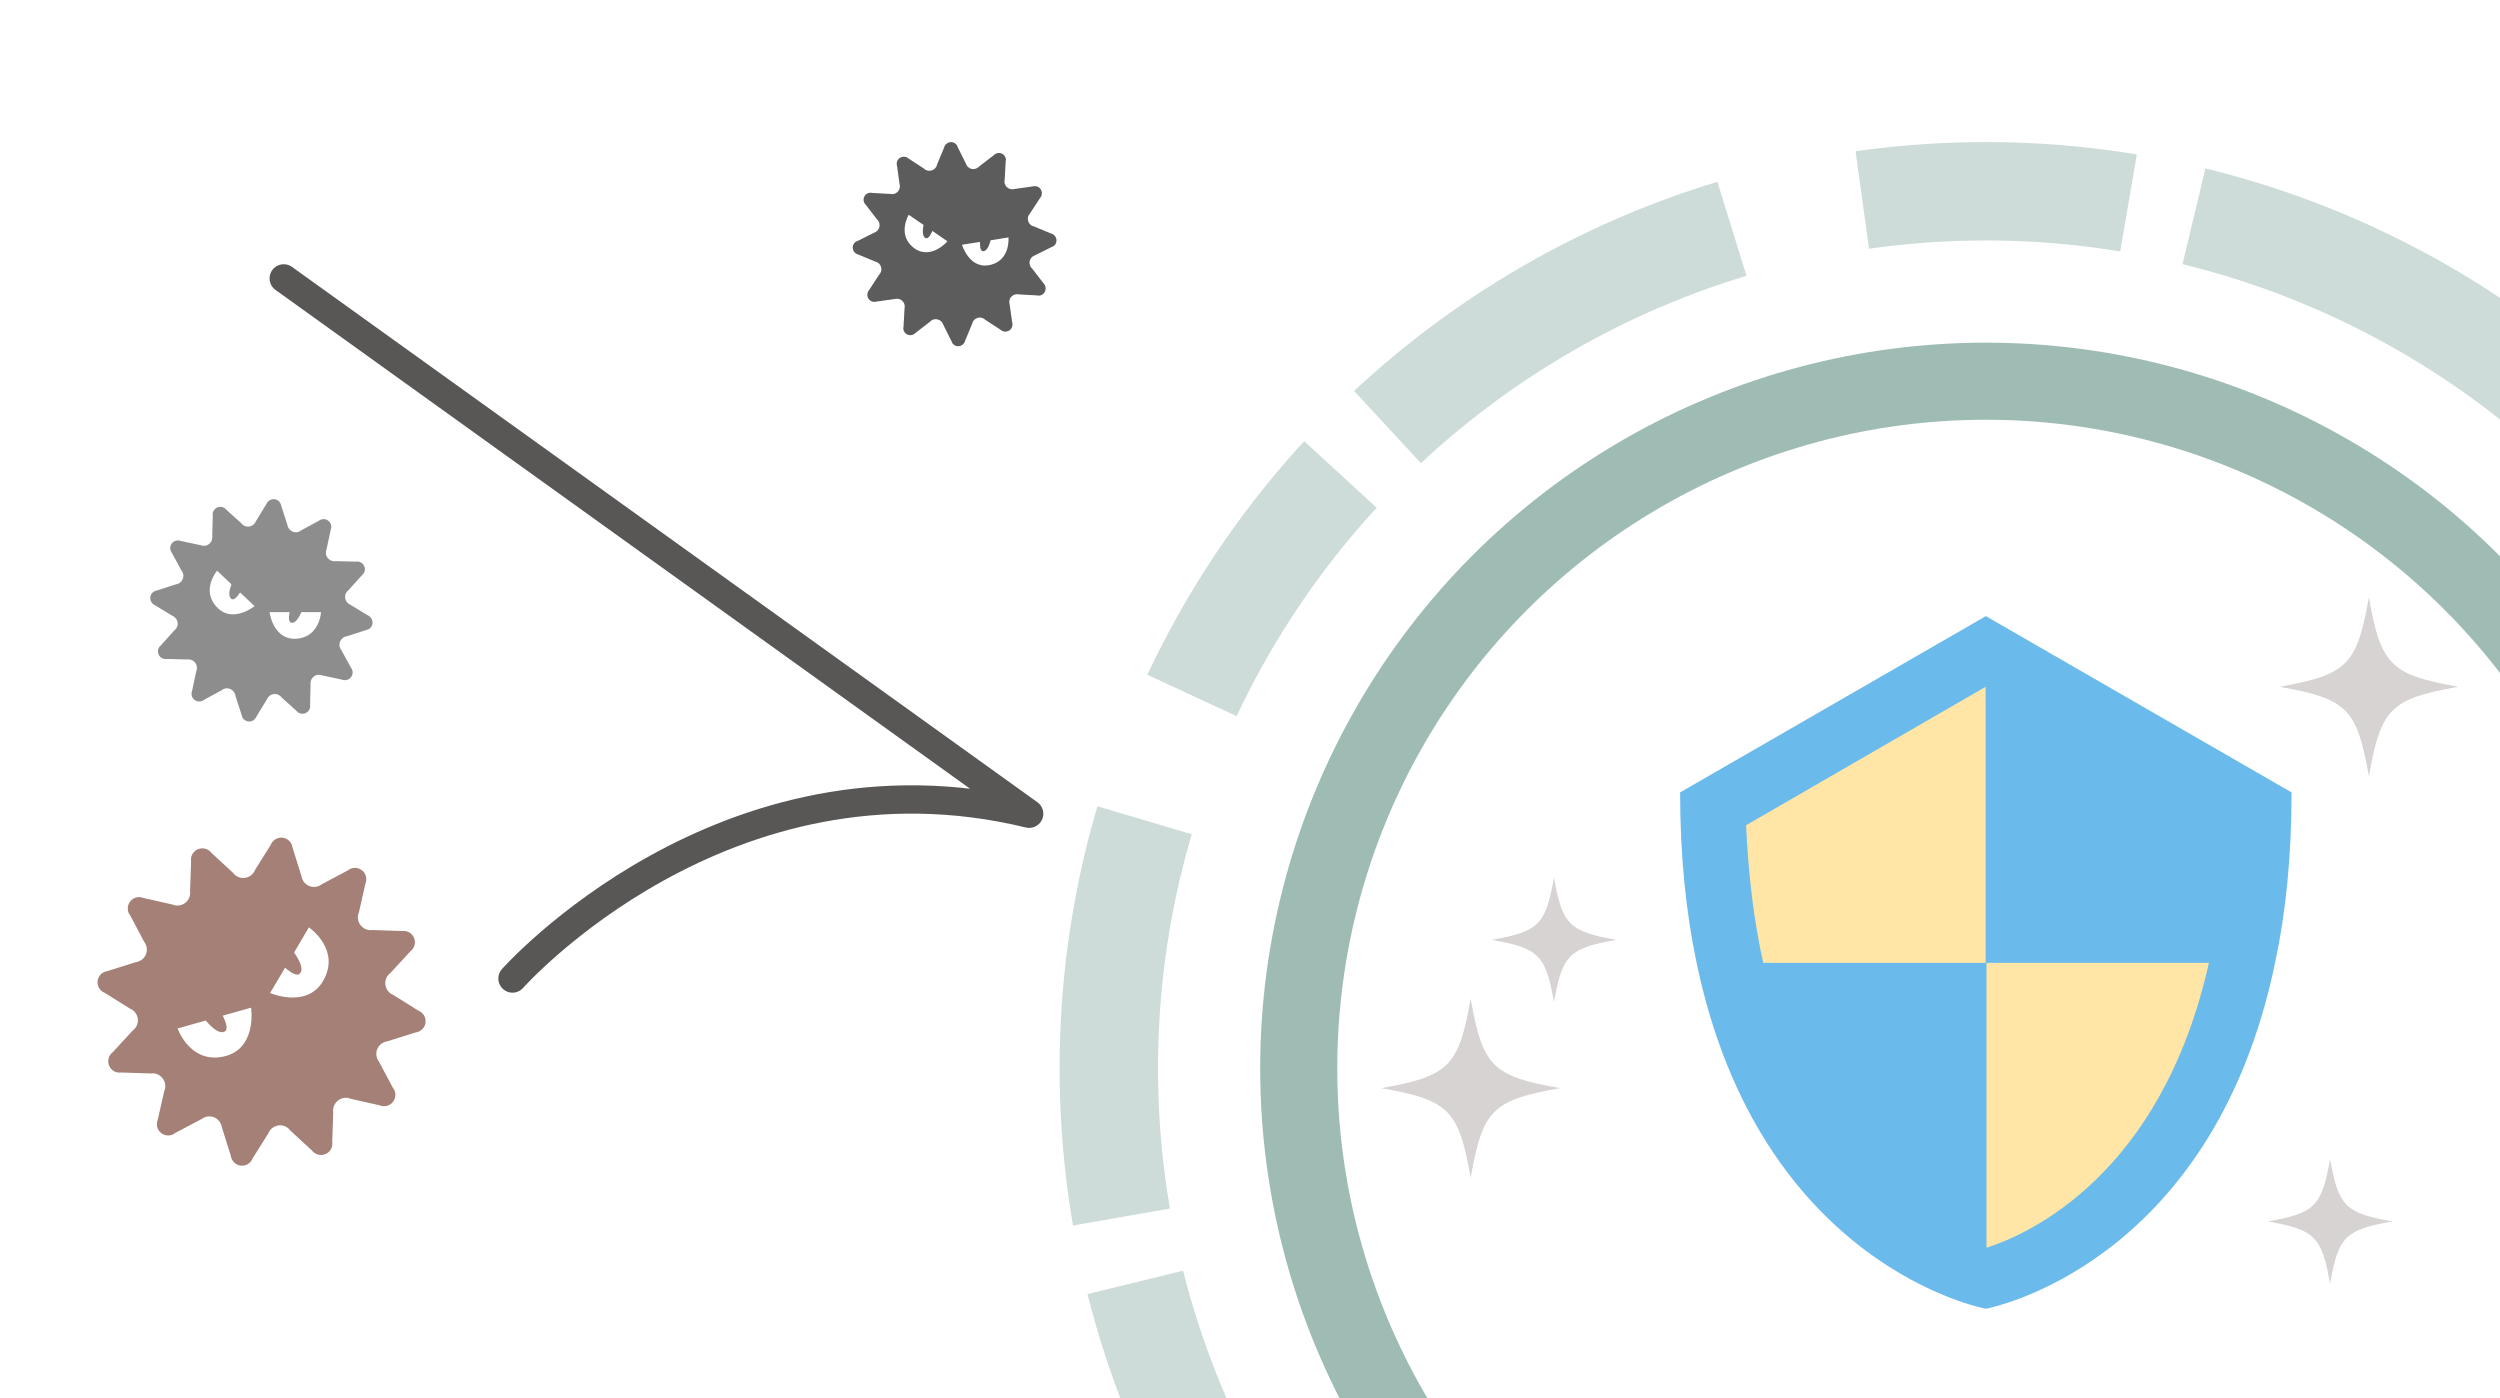
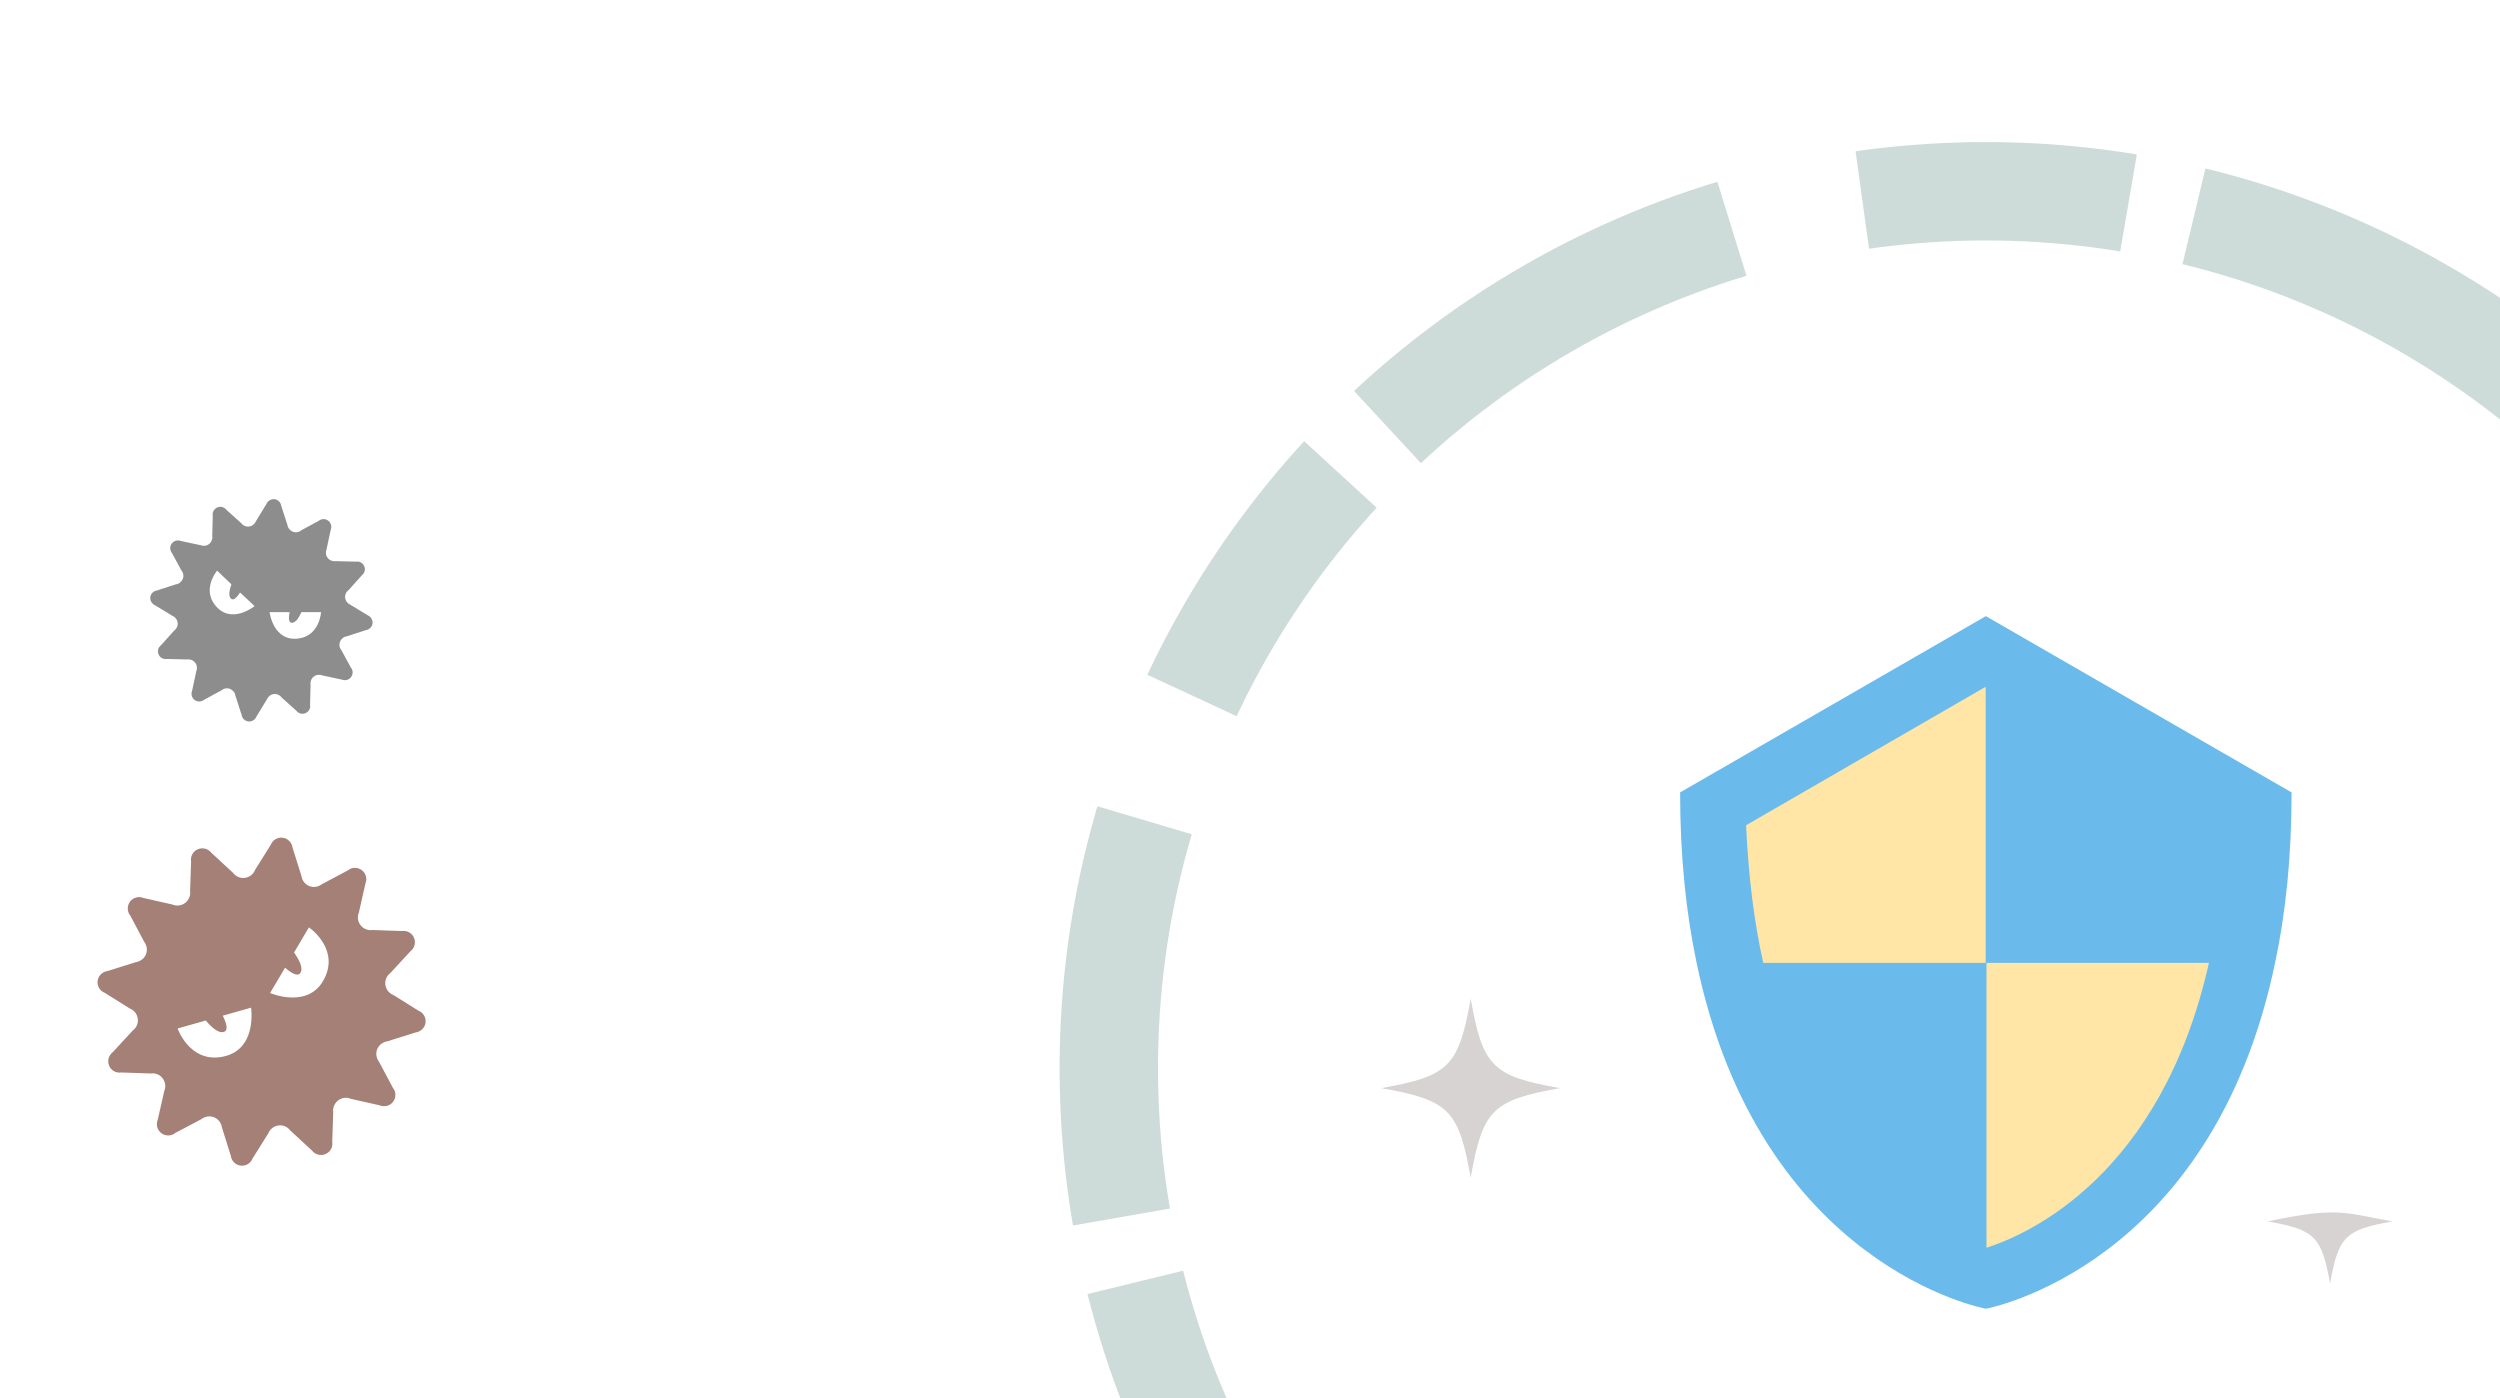
<svg xmlns="http://www.w3.org/2000/svg" version="1.1" id="レイヤー_1" x="0px" y="0px" viewBox="0 0 1500.5 839.3" style="enable-background:new 0 0 1500.5 839.3;" xml:space="preserve">
  <style>
	.st0{fill:#A48076;}
	.st1{fill:#8D8D8D;}
	.st2{opacity:0.64;}
	.st3{fill:#6BBAEC;}
	.st4{fill:#FFE6A7;}
	.st5{opacity:0.63;fill:none;stroke:#689689;stroke-width:46.272;stroke-miterlimit:10;}
	
		.st6{opacity:0.33;fill:none;stroke:#689689;stroke-width:59.062;stroke-miterlimit:10;stroke-dasharray:240.621,80.207,160.414,40.103;}
	.st7{fill:none;stroke:#595656;stroke-width:17;stroke-linecap:round;stroke-linejoin:round;stroke-miterlimit:10;}
	.st8{fill:#D6D3D2;}
</style>
  <g>
    <path class="st0" d="M241.3,558.8l-17.7-0.6c-2.7,0.4-5.5-0.7-7.2-2.9c-1.7-2.2-2.1-5.1-1-7.6l3.9-17.3c1.2-2.9,0.4-6.2-2.1-8.1   c-2.5-1.9-6-1.9-8.4,0.1l-15.6,8.3c-2.2,1.7-5.1,2.1-7.6,1.1c-2.6-1.1-4.3-3.4-4.7-6.1l-5.3-16.9c-0.4-3.1-2.8-5.6-5.9-6   c-3.1-0.4-6.1,1.4-7.2,4.3l-9.4,15c-1,2.6-3.3,4.4-6.1,4.8c-2.7,0.4-5.5-0.8-7.1-3l-13-12c-1.9-2.5-5.2-3.4-8.1-2.2   c-2.9,1.2-4.6,4.2-4.1,7.3l-0.6,17.7c0.4,2.7-0.7,5.5-2.9,7.2c-2.2,1.7-5.1,2.1-7.7,1l-17.3-3.9c-2.9-1.2-6.2-0.4-8.1,2.1   c-1.9,2.5-1.9,6,0.1,8.4l8.3,15.7c1.7,2.2,2.1,5.1,1.1,7.6c-1,2.5-3.4,4.3-6.1,4.7l-16.9,5.3c-3.1,0.4-5.6,2.8-6,5.9   c-0.4,3.1,1.4,6.1,4.3,7.2l15,9.4c2.6,1,4.4,3.3,4.8,6.1c0.4,2.7-0.8,5.5-3,7.1l-12,13c-2.5,1.9-3.4,5.2-2.2,8.1   c1.2,2.9,4.2,4.6,7.3,4.1l17.7,0.6c2.7-0.4,5.5,0.7,7.1,2.9c1.7,2.2,2.1,5.1,1,7.6L94.7,672c-1.2,2.9-0.4,6.2,2.1,8.1   c2.5,1.9,6,1.9,8.4-0.1l15.7-8.3c2.2-1.7,5.1-2.1,7.6-1.1c2.6,1.1,4.3,3.4,4.7,6.1l5.3,16.9c0.4,3.1,2.8,5.6,5.9,6   c3.1,0.4,6.1-1.4,7.2-4.3l9.4-15c1-2.6,3.3-4.4,6.1-4.8c2.7-0.4,5.5,0.8,7.1,3l13,12c1.9,2.5,5.2,3.4,8.1,2.2   c2.9-1.2,4.6-4.2,4.1-7.3l0.6-17.7c-0.4-2.7,0.7-5.5,2.9-7.2c2.2-1.7,5.1-2.1,7.6-1l17.3,3.9c2.9,1.2,6.2,0.4,8.1-2.1   c1.9-2.5,1.9-6-0.1-8.4l-8.3-15.6c-1.7-2.2-2.1-5.1-1.1-7.6c1.1-2.6,3.4-4.3,6.1-4.7l16.9-5.3c3.1-0.4,5.6-2.8,6-5.9   c0.4-3.1-1.4-6.1-4.3-7.2l-15-9.4c-2.6-1-4.4-3.3-4.8-6.1c-0.4-2.7,0.8-5.5,3-7.1l12-13c2.5-1.9,3.4-5.2,2.2-8.1   C247.4,560.1,244.4,558.4,241.3,558.8z M132.1,634.5c-18.6,2.6-25.5-17.2-25.5-17.2l16.9-4.8c3.4,4,7.8,8.2,11.2,6.7   c2.4-1,1.1-5.4-1-9.6l17-4.8C150.7,604.8,154.8,631.4,132.1,634.5z M195.5,585.6c-8.8,21.1-33.4,10.4-33.4,10.4l9-15.2   c3.5,3.1,7.4,5.4,9,3.4c2.3-2.9-0.6-8.2-3.6-12.5l8.9-15.1C185.4,556.6,202.7,568.3,195.5,585.6z" />
  </g>
  <g>
    <path class="st1" d="M210.6,400.7l-5.7-10.5c-1.2-1.4-1.5-3.4-0.8-5.1c0.7-1.7,2.3-3,4.1-3.2l11.4-3.7c2.1-0.3,3.7-1.9,4-4   c0.2-2.1-1-4.1-2.9-4.9l-10.2-6.2c-1.7-0.7-3-2.2-3.3-4.1c-0.3-1.8,0.5-3.7,2-4.8l8-8.9c1.7-1.3,2.3-3.6,1.4-5.5   c-0.8-1.9-2.9-3.1-5-2.7l-12-0.3c-1.8,0.3-3.7-0.4-4.9-1.9c-1.2-1.5-1.4-3.4-0.7-5.2l2.5-11.7c0.8-2,0.2-4.2-1.5-5.5   c-1.7-1.3-4-1.2-5.7,0.1l-10.5,5.7c-1.4,1.2-3.4,1.5-5.1,0.8c-1.7-0.7-3-2.3-3.2-4.1l-3.7-11.4c-0.3-2.1-1.9-3.7-4-4   c-2.1-0.2-4.1,1-4.9,2.9l-6.2,10.2c-0.7,1.7-2.2,3-4.1,3.3c-1.8,0.3-3.7-0.5-4.8-2l-8.9-8c-1.3-1.7-3.6-2.3-5.5-1.4   c-1.9,0.8-3.1,2.9-2.7,5l-0.3,12c0.3,1.8-0.4,3.7-1.9,4.9c-1.5,1.2-3.4,1.4-5.2,0.7l-11.7-2.5c-2-0.8-4.2-0.2-5.5,1.5   c-1.3,1.7-1.2,4,0.1,5.7l5.7,10.5c1.2,1.4,1.5,3.4,0.8,5.1c-0.7,1.7-2.3,3-4.1,3.2l-11.4,3.7c-2.1,0.3-3.7,1.9-4,4   c-0.2,2.1,1,4.1,2.9,4.9l10.2,6.2c1.7,0.7,3,2.2,3.3,4.1c0.3,1.8-0.5,3.7-2,4.8l-8,8.9c-1.7,1.3-2.3,3.5-1.4,5.5   c0.8,1.9,2.9,3.1,5,2.7l12,0.3c1.8-0.3,3.7,0.4,4.9,1.9c1.2,1.5,1.4,3.4,0.7,5.2l-2.5,11.7c-0.8,2-0.2,4.2,1.5,5.5   c1.7,1.3,4,1.2,5.7-0.1l10.5-5.7c1.4-1.2,3.4-1.5,5.1-0.8c1.7,0.7,3,2.3,3.2,4.1l3.7,11.4c0.3,2.1,1.9,3.7,4,4   c2.1,0.3,4.1-1,4.9-2.9l6.2-10.2c0.7-1.7,2.2-3,4.1-3.3c1.8-0.3,3.7,0.5,4.8,2l8.9,8c1.3,1.7,3.6,2.3,5.5,1.4   c1.9-0.8,3.1-2.9,2.7-5l0.3-12c-0.3-1.8,0.4-3.7,1.9-4.9c1.5-1.2,3.4-1.4,5.2-0.7l11.7,2.5c2,0.8,4.2,0.2,5.5-1.5   C212,404.6,212,402.3,210.6,400.7z M129.1,363.2c-7.9-9.9,1.2-20.7,1.2-20.7l8.6,8.2c-1.2,3.3-2.1,7.3,0,8.8c1.4,1,3.5-1.2,5.2-3.9   l8.7,8.2C152.7,363.8,138.7,375.3,129.1,363.2z M179.3,383.2c-15.3,2.2-17.5-15.8-17.5-15.8l12,0c-0.6,3.1-0.6,6.2,1.1,6.4   c2.5,0.3,4.6-3.2,6-6.4l11.8,0C192.7,367.4,191.9,381.5,179.3,383.2z" />
  </g>
  <g class="st2">
-     <path d="M626.2,169.9l-6.7-8.7c-1.3-1.1-1.8-2.9-1.5-4.5c0.4-1.7,1.6-3,3.3-3.5l9.8-4.9c1.9-0.5,3.1-2.3,3-4.2   c-0.1-1.9-1.5-3.6-3.4-4l-10.1-4.2c-1.7-0.3-3-1.6-3.5-3.2c-0.5-1.6-0.1-3.4,1.1-4.6l6-9.2c1.3-1.4,1.5-3.5,0.5-5.2   c-1-1.6-3-2.4-4.9-1.8l-10.8,1.5c-1.6,0.5-3.4,0.1-4.6-1c-1.3-1.2-1.8-2.9-1.4-4.5l0.6-10.9c0.5-1.9-0.4-3.8-2.1-4.7   c-1.7-0.9-3.8-0.5-5.1,0.9l-8.7,6.7c-1.1,1.3-2.9,1.8-4.5,1.5c-1.7-0.4-3-1.6-3.5-3.3l-4.9-9.8c-0.5-1.9-2.3-3.1-4.2-3   c-1.9,0.1-3.6,1.5-4,3.4l-4.2,10.1c-0.3,1.7-1.6,3-3.2,3.5c-1.6,0.5-3.4,0.1-4.6-1.1l-9.2-6c-1.4-1.3-3.5-1.5-5.2-0.5   c-1.6,1-2.4,3-1.8,4.9l1.5,10.8c0.5,1.6,0.1,3.4-1,4.6c-1.2,1.3-2.9,1.8-4.5,1.4l-10.9-0.6c-1.9-0.5-3.8,0.4-4.7,2.1   c-0.9,1.7-0.5,3.8,0.9,5.1l6.7,8.7c1.3,1.1,1.8,2.9,1.4,4.5c-0.4,1.7-1.6,3-3.2,3.5l-9.8,4.9c-1.9,0.5-3.1,2.3-3,4.2   c0.1,1.9,1.5,3.6,3.4,4l10.1,4.2c1.7,0.3,3,1.6,3.5,3.2c0.5,1.6,0.1,3.4-1.1,4.6l-6,9.2c-1.3,1.4-1.5,3.5-0.5,5.2   c1,1.6,3,2.4,4.9,1.8l10.8-1.5c1.6-0.5,3.4-0.1,4.6,1c1.3,1.2,1.8,2.9,1.4,4.6l-0.6,10.9c-0.5,1.9,0.4,3.8,2.1,4.7   c1.7,0.9,3.8,0.5,5.1-0.9l8.7-6.7c1.1-1.3,2.9-1.8,4.5-1.4c1.7,0.4,3,1.6,3.5,3.3l4.9,9.8c0.5,1.9,2.3,3.1,4.2,3   c1.9-0.1,3.6-1.5,4-3.4l4.2-10.1c0.3-1.7,1.6-3,3.2-3.5c1.6-0.5,3.4-0.1,4.6,1.1l9.2,6c1.4,1.3,3.5,1.5,5.2,0.5   c1.6-1,2.4-3,1.8-4.9l-1.5-10.8c-0.5-1.6-0.2-3.4,1-4.6c1.2-1.3,2.9-1.8,4.5-1.4l10.9,0.6c1.9,0.5,3.8-0.4,4.7-2.1   C628,173.3,627.6,171.2,626.2,169.9z M547.3,147.8c-8.5-7.8-1.9-18.9-1.9-18.9l8.9,6.1c-0.6,3.2-0.8,6.9,1.2,7.9   c1.4,0.7,3-1.6,4.1-4.3l9,6.2C568.7,145,557.7,157.3,547.3,147.8z M595.5,158.7c-13.5,4.1-18.1-11.8-18.1-11.8l10.8-1.7   c-0.1,2.9,0.3,5.7,1.9,5.6c2.3-0.1,3.7-3.5,4.5-6.6l10.7-1.7C605.3,142.5,606.5,155.3,595.5,158.7z" />
-   </g>
+     </g>
  <path class="st3" d="M1191.9,369.8l-183.5,105.8c0,38.4,3.6,72.3,9.8,101.8c38,183.5,173.7,208.1,173.7,208.1  s135.8-24.6,173.7-208.1c6.3-29.5,9.8-63.4,9.8-101.8L1191.9,369.8z" />
  <path class="st4" d="M1192.3,748.9C1191.9,748.9,1191.9,748.9,1192.3,748.9V710V577.9h-93.8h-40.2c-5.4-24.1-8.9-51.8-10.3-82.6  l143.8-83.1l0,0v42v123.7h93.8h40.2C1297.2,705.6,1217.3,740.9,1192.3,748.9z" />
-   <circle class="st5" cx="1191.9" cy="641.2" r="412.4" />
  <circle class="st6" cx="1191.9" cy="641.2" r="526.4" />
-   <path class="st7" d="M307.6,587.3c0,0,127.1-143.4,310.1-98.9L170.3,167.1" />
  <g>
    <path class="st8" d="M936.4,653.1c-40.7,7.2-46.5,13-53.7,53.7c-7.2-40.7-13-46.5-53.7-53.7c40.7-7.2,46.5-13,53.7-53.7   C889.9,640.1,895.7,646,936.4,653.1z" />
  </g>
  <g>
-     <path class="st8" d="M1475.5,412.2c-40.7,7.2-46.5,13-53.7,53.7c-7.2-40.7-13-46.5-53.7-53.7c40.7-7.2,46.5-13,53.7-53.7   C1429,399.2,1434.8,405,1475.5,412.2z" />
-   </g>
+     </g>
  <g>
-     <path class="st8" d="M970.1,564.1c-28.3,5-32.4,9-37.4,37.4c-5-28.3-9-32.4-37.4-37.4c28.3-5,32.4-9,37.4-37.4   C937.7,555,941.8,559.1,970.1,564.1z" />
-   </g>
+     </g>
  <g>
-     <path class="st8" d="M1435.9,733.1c-28.3,5-32.4,9-37.4,37.4c-5-28.3-9-32.4-37.4-37.4c28.3-5,32.4-9,37.4-37.4   C1403.6,724,1407.6,728.1,1435.9,733.1z" />
+     <path class="st8" d="M1435.9,733.1c-28.3,5-32.4,9-37.4,37.4c-5-28.3-9-32.4-37.4-37.4C1403.6,724,1407.6,728.1,1435.9,733.1z" />
  </g>
</svg>